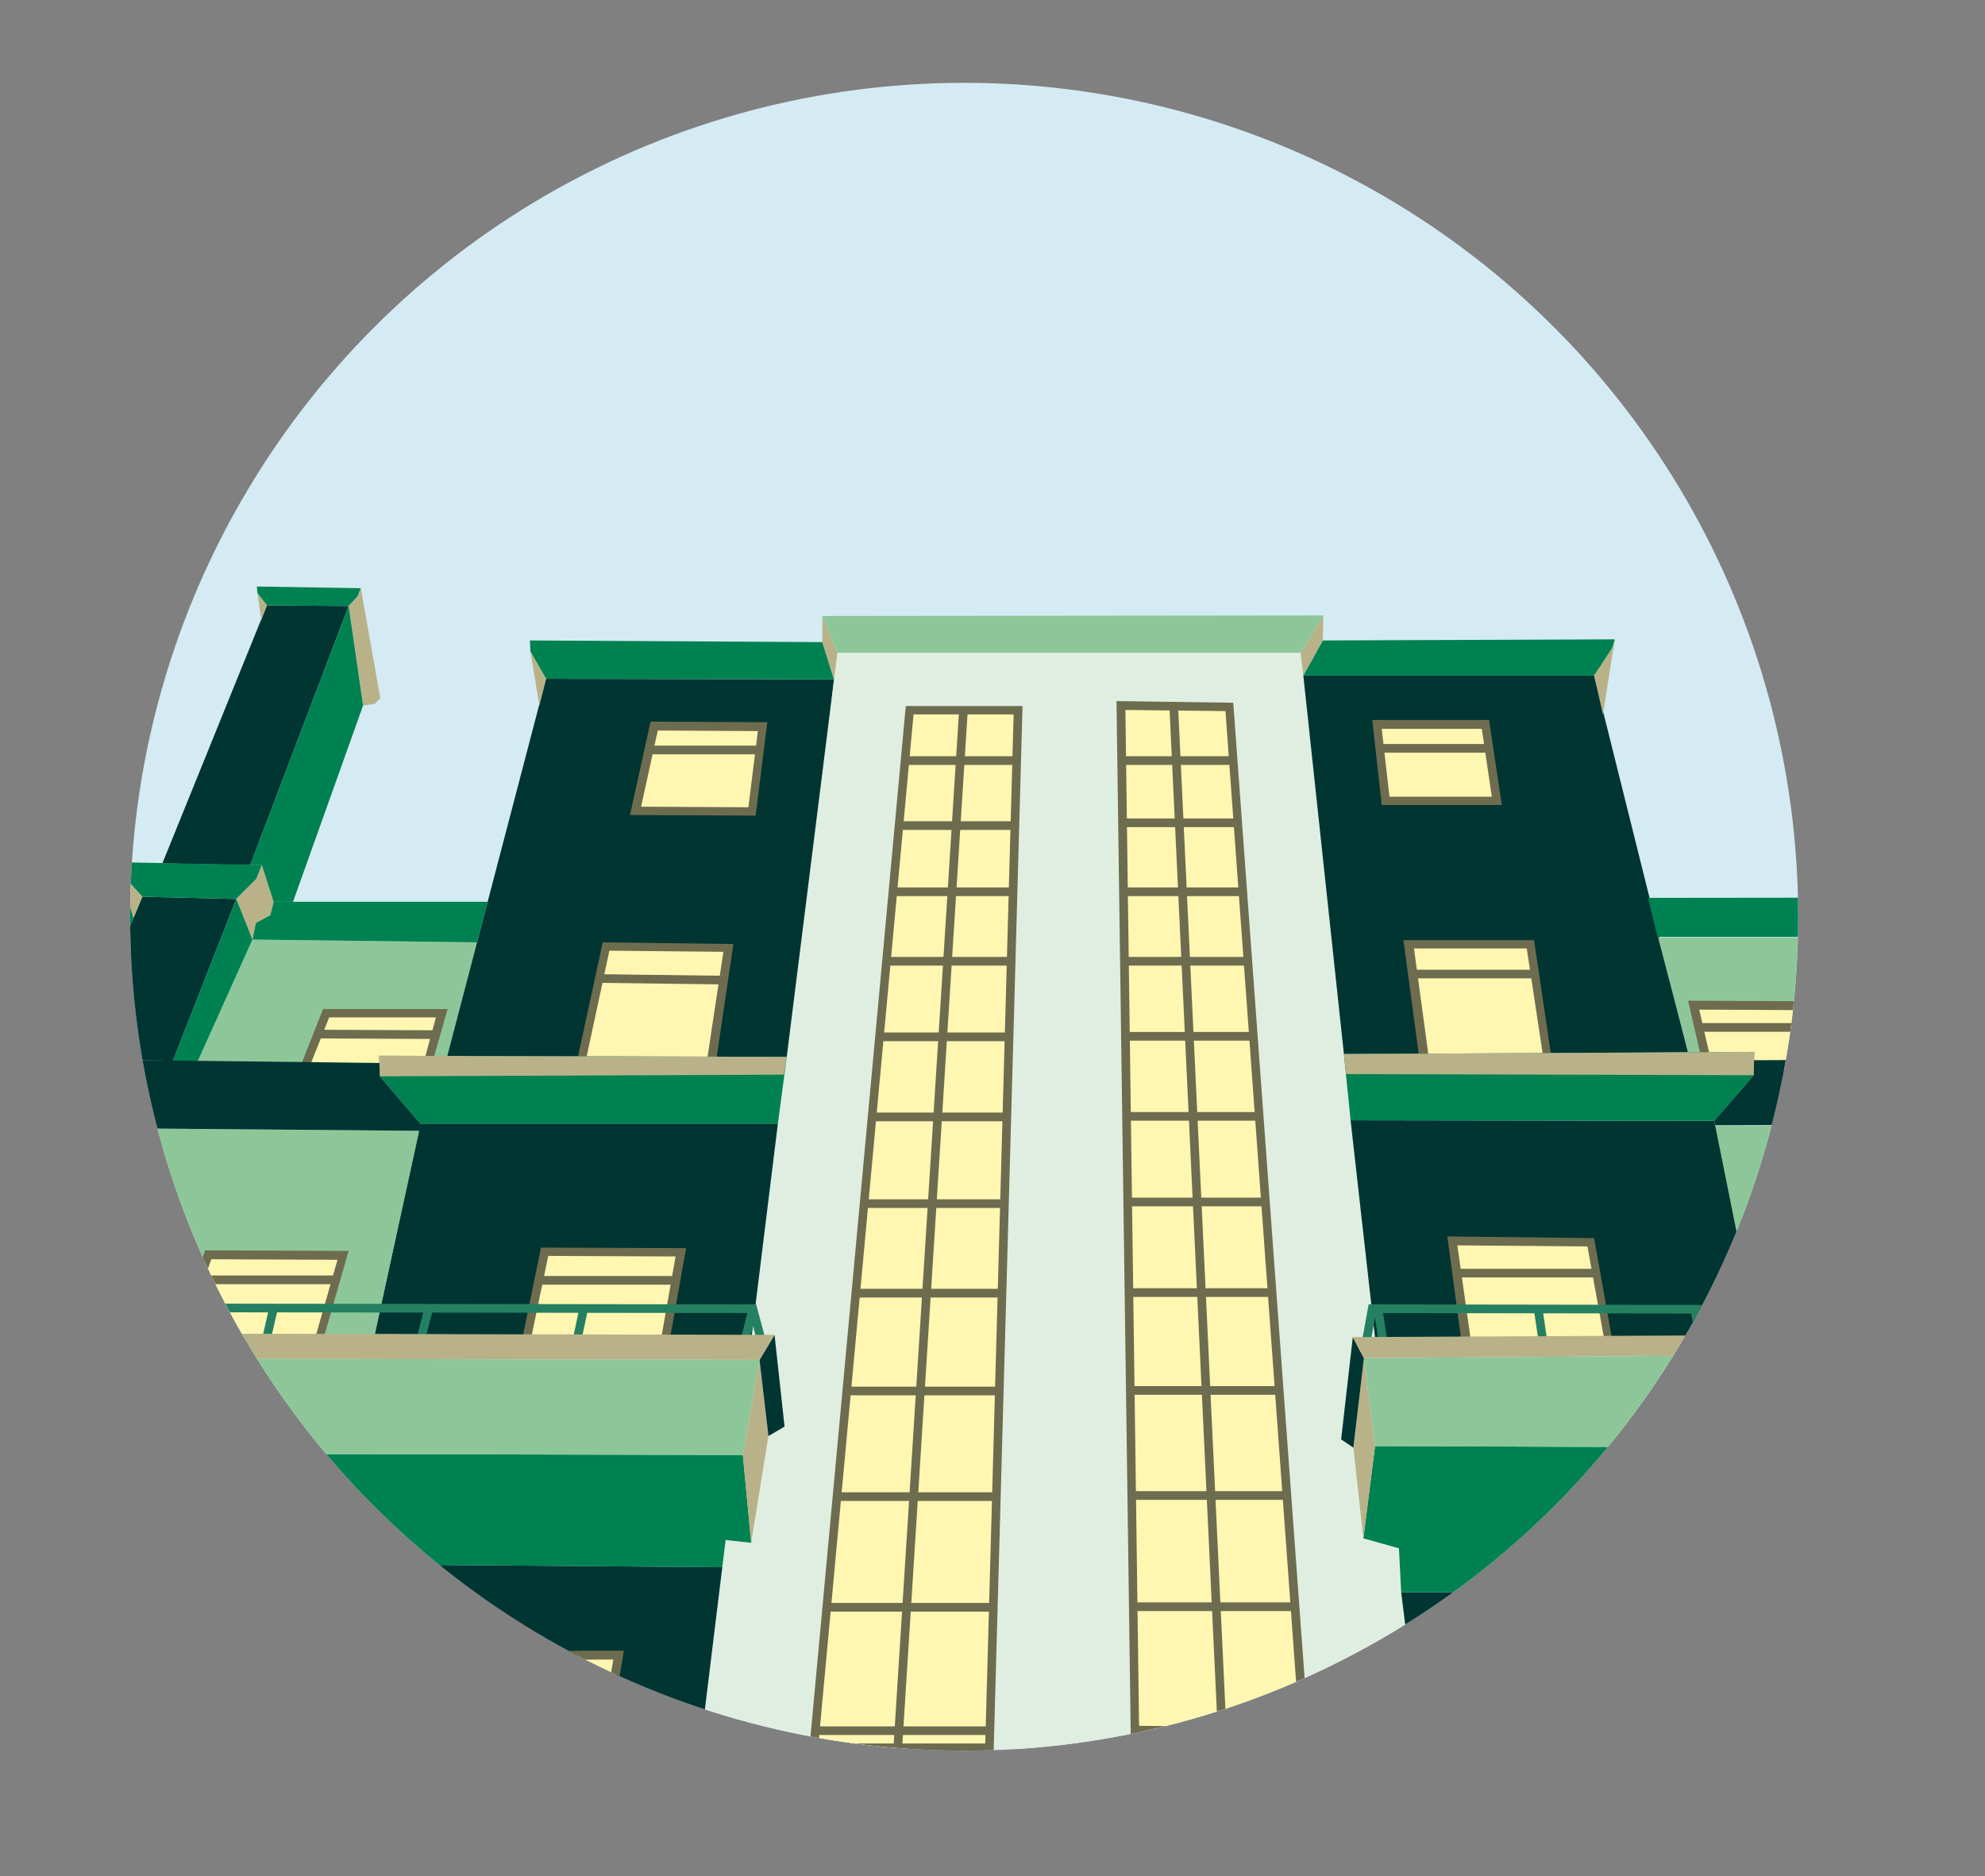
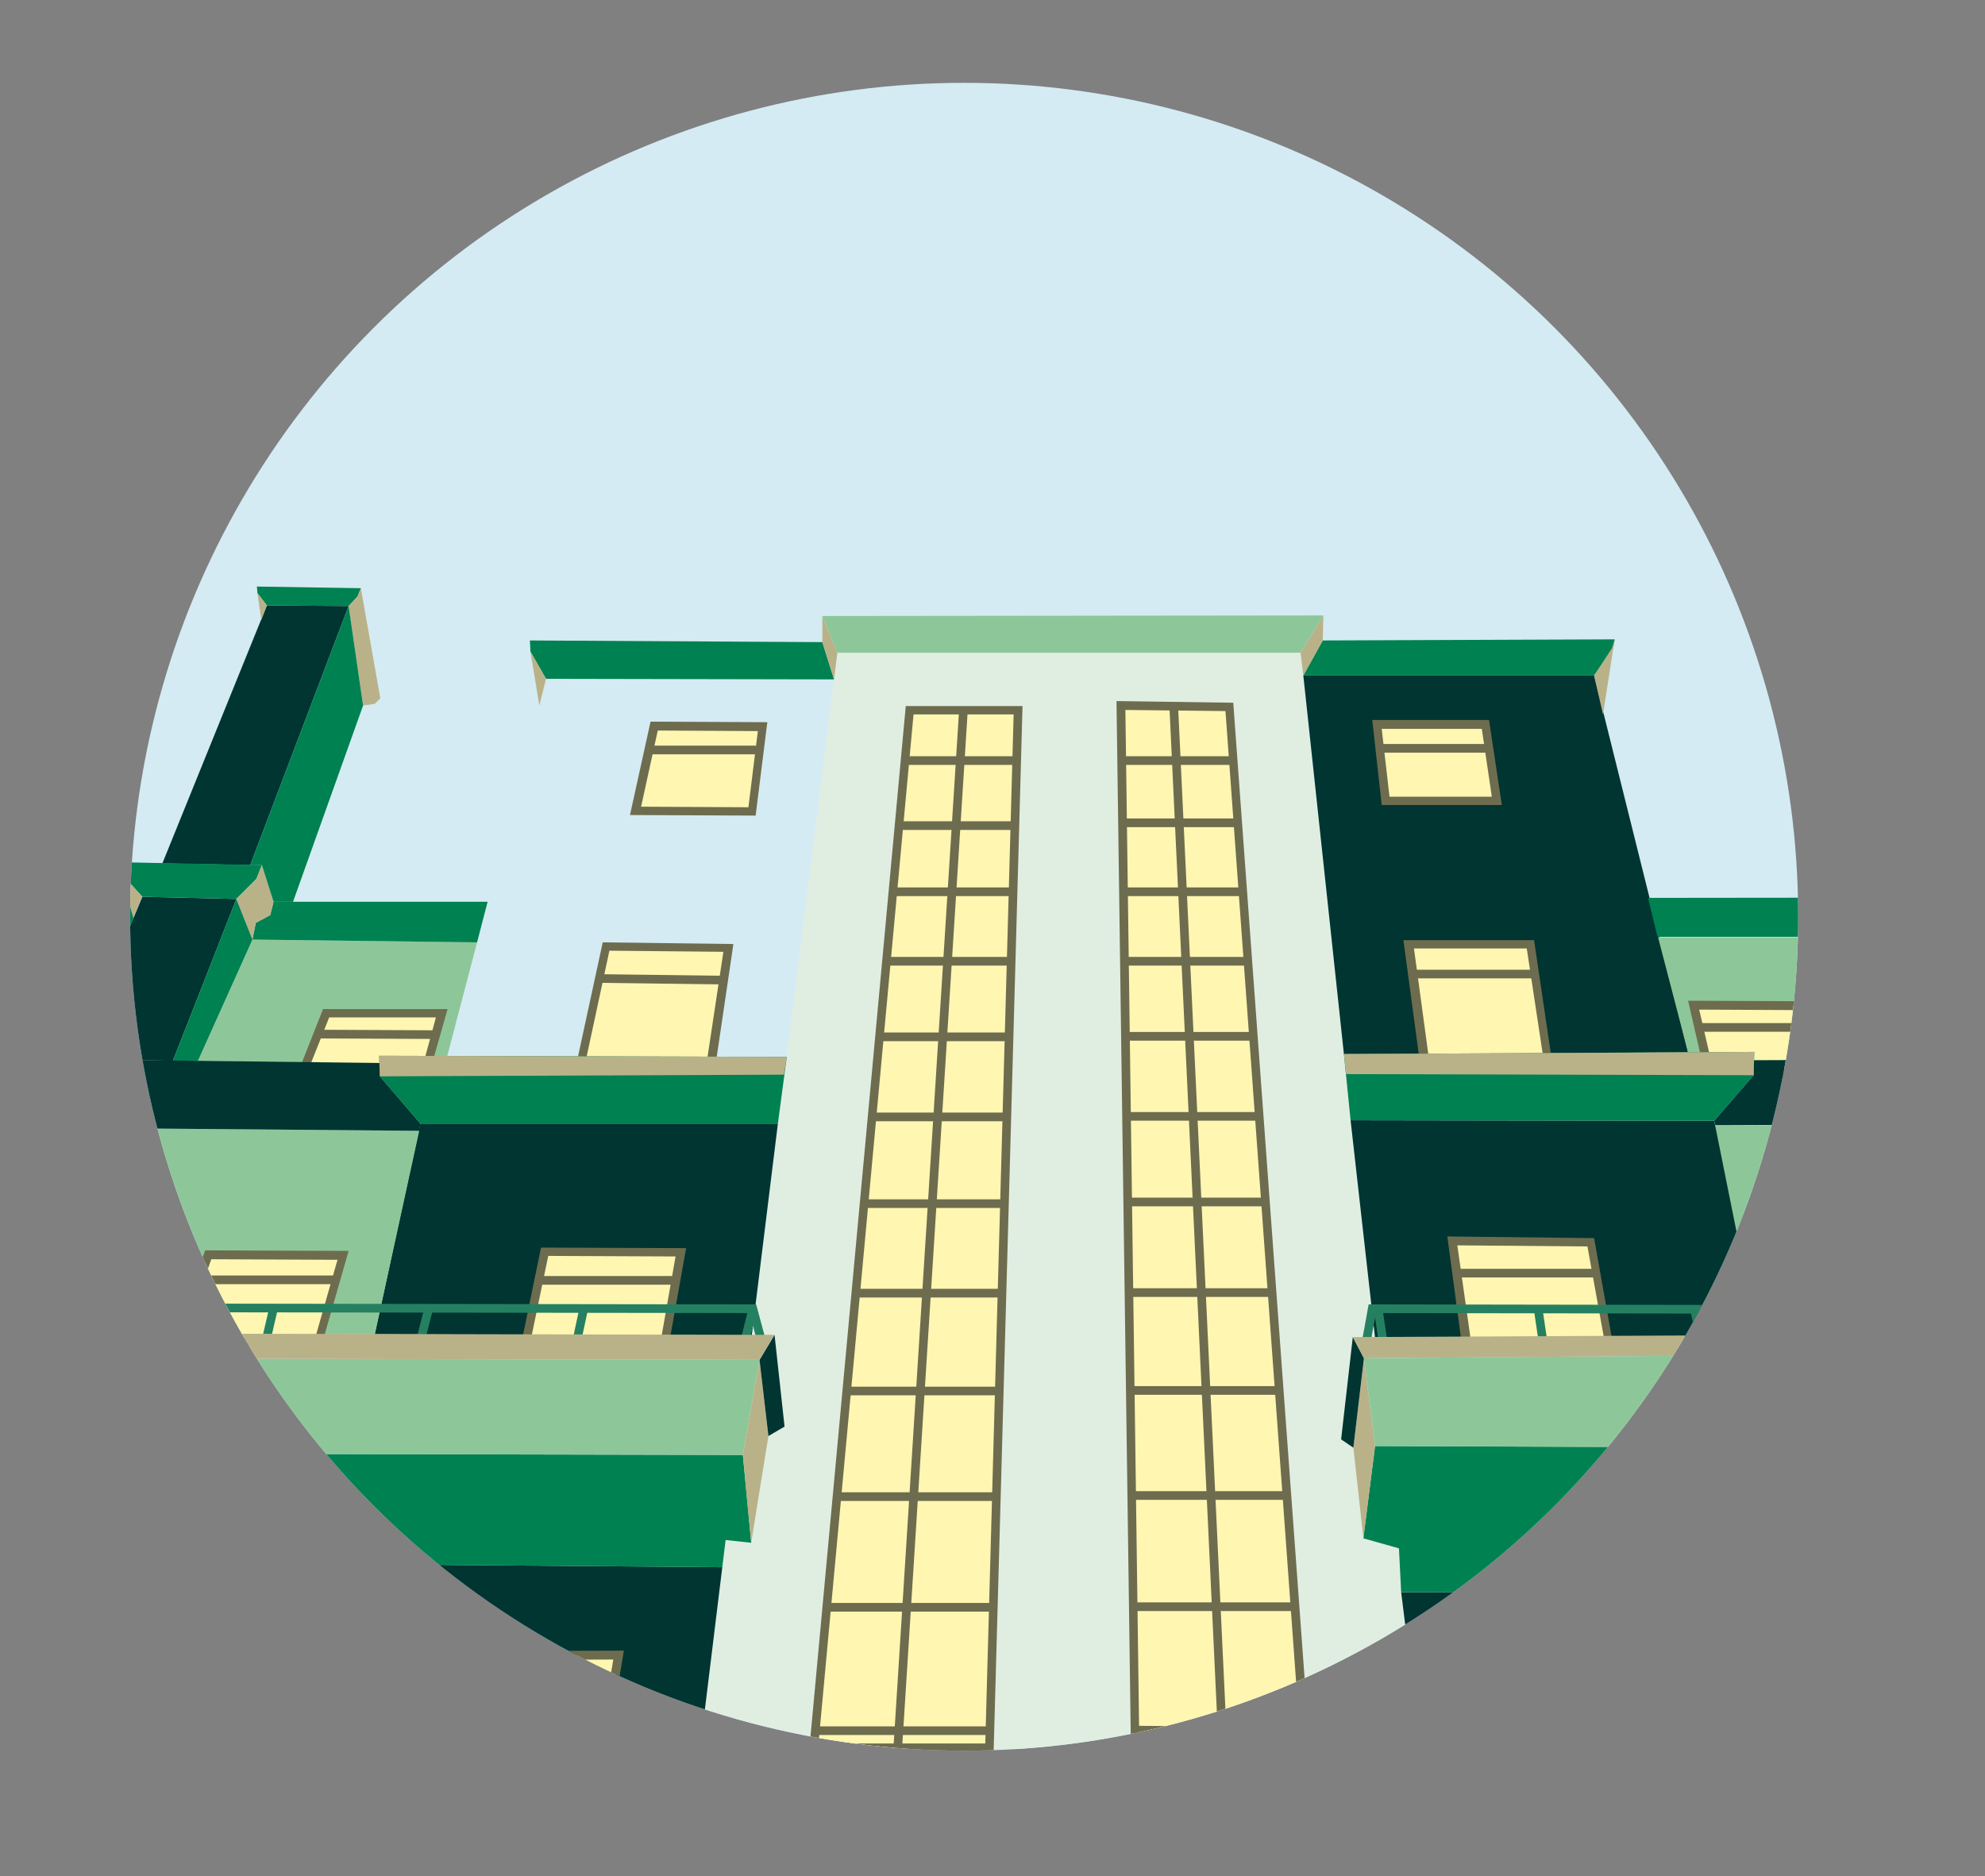
<svg xmlns="http://www.w3.org/2000/svg" xmlns:xlink="http://www.w3.org/1999/xlink" version="1.1" id="Calque_3" x="0px" y="0px" viewBox="0 0 357 337.5" style="enable-background:new 0 0 357 337.5;" xml:space="preserve">
  <rect x="0" y="0" width="357" height="337.5" fill="#808080" stroke="none" />
  <style type="text/css">
	.st0{clip-path:url(#SVGID_2_);fill:#D4EBF3;}
	.st1{clip-path:url(#SVGID_2_);fill:#003532;}
	.st2{clip-path:url(#SVGID_2_);fill:#8DC799;}
	.st3{clip-path:url(#SVGID_2_);fill:#E0EEE2;}
	.st4{clip-path:url(#SVGID_2_);fill:#008151;}
	.st5{clip-path:url(#SVGID_2_);fill:#B9B289;}
	.st6{clip-path:url(#SVGID_2_);}
	.st7{fill:#B9B289;}
	.st8{fill:#FFF6B1;}
	.st9{fill:#6E6C4F;}
	.st10{clip-path:url(#SVGID_2_);fill:#FFF6B1;stroke:#6E6C4F;stroke-width:1.558;stroke-miterlimit:10;}
	.st11{clip-path:url(#SVGID_2_);fill:#EADD6D;stroke:#4C587B;stroke-width:1.558;stroke-miterlimit:10;}
	.st12{fill:none;stroke:#258061;stroke-width:1.558;stroke-miterlimit:10;}
</style>
  <g>
    <defs>
      <circle id="SVGID_1_" cx="173.4" cy="164.9" r="150" />
    </defs>
    <clipPath id="SVGID_2_">
      <use xlink:href="#SVGID_1_" style="overflow:visible;" />
    </clipPath>
    <circle class="st0" cx="173.4" cy="164.9" r="150" />
    <polygon class="st1" points="25.6,161.3 42.5,161.7 31.1,190.8 13.4,190.5  " />
    <polygon class="st1" points="48,108.9 62.7,109 45,155.6 29.2,155.3  " />
    <polygon class="st2" points="35.6,190.8 45.4,169 85.8,169.5 80.4,190.1 68.2,189.9 68,191.3  " />
    <polygon class="st2" points="-6.6,169.6 22.2,169.6 13.4,190.5 -7.2,190.3  " />
-     <polygon class="st1" points="98.2,122.1 150,122.2 142.2,190.1 80.4,190.1  " />
    <polygon class="st3" points="150.6,117.4 233.9,117.4 255.5,314.6 125.9,314.6  " />
    <polygon class="st1" points="286.7,121.5 303.6,189.3 241.7,189.6 234.4,121.5  " />
    <polygon class="st2" points="390.3,168.6 298.2,168.6 303.6,189.3 315.5,189.2 315.7,190.8 390.5,190.4  " />
    <polygon class="st2" points="308.3,202.5 389.7,202.1 390.1,239.8 316.1,240.4  " />
    <polygon class="st1" points="242.9,201.5 308.3,201.6 316.1,240.4 247.3,240.6  " />
    <polygon class="st1" points="75.6,202.1 139.9,202.1 135.2,240.2 67.4,240  " />
    <polygon class="st2" points="-6.9,202.7 75.4,203.4 67.4,240 -7.3,239.8  " />
    <polygon class="st1" points="46.6,314.6 56,283.3 56.7,281.3 129.9,281.9 125.9,314.6  " />
    <polygon class="st2" points="-6.6,283.1 56,283.3 46.6,314.6 -6.9,314.6  " />
    <polygon class="st1" points="252,286.4 328.2,286.2 335.2,314.4 255.5,314.6  " />
    <polygon class="st2" points="390.3,287.9 328.3,288.1 335.2,314.4 389.9,314.4  " />
    <polygon class="st4" points="-6.9,261.4 133.6,261.7 135.1,277.5 130.5,277 129.9,281.9 56.7,281.3 56,283.3 -6.6,283.1  " />
    <polygon class="st4" points="245.2,276.7 247.3,260.1 393.7,260.6 390.3,287.9 328.3,288.1 328.2,286.2 252,286.4 251.6,278.5  " />
    <path class="st4" d="M390.3,161.4c-0.4,0-93.9,0.1-93.9,0.1l1.7,7h92.2V161.4z" />
    <polygon class="st4" points="-7,162 23.2,162.2 24,165.1 22.2,169.6 -7.8,169.6  " />
    <polygon class="st4" points="25.6,161.3 21.6,156.9 22.1,155.1 47.1,155.6 46.1,158.1 42.5,161.7  " />
    <polygon class="st4" points="45.4,169 46,166 48.6,164.6 49.2,162.2 87.7,162.2 85.8,169.5  " />
    <polygon class="st4" points="48,108.9 46.3,106.7 46.2,105.5 64.9,105.8 64.3,107.3 62.7,109  " />
    <polygon class="st4" points="98.2,122.1 95.4,117.2 95.3,115.2 147.9,115.5 150,122.2  " />
    <polygon class="st4" points="234.4,121.5 237.9,115.2 290.4,115 290.1,116.7 286.7,121.5  " />
    <polygon class="st2" points="133.6,261.7 136.6,244.6 -7,244.3 -6.9,261.4  " />
    <polygon class="st5" points="138.2,258.3 136.6,244.6 133.6,261.7 135.1,277.5  " />
    <polygon class="st5" points="243.4,260.4 245.3,244.3 247.3,260.1 245.2,276.7  " />
    <polygon class="st2" points="390.1,243.2 245.3,244.3 247.3,260.1 390.5,260.7  " />
    <polygon class="st5" points="150,122.2 147.9,115.5 147.9,110.8 150.6,117.4  " />
    <polygon class="st5" points="234.4,121.5 233.9,117.4 238,110.7 237.9,115.2  " />
    <polygon class="st2" points="147.9,110.8 238,110.7 233.9,117.4 150.6,117.4  " />
    <polygon class="st5" points="46.3,106.7 47,111.5 48,108.9  " />
    <polygon class="st5" points="62.7,109 65.3,126.9 67.4,126.6 68.4,125.6 64.9,105.8 64.3,107.3  " />
    <polygon class="st5" points="21.6,156.9 24,165.1 25.6,161.3  " />
    <g class="st6">
      <polygon class="st7" points="42.5,161.7 46.1,158.1 47.1,155.6 49.2,162.2 48.6,164.6 46,166 45.4,169   " />
    </g>
    <polygon class="st4" points="65.3,126.9 62.7,109 45,155.6 47.1,155.6 49.2,162.2 52.7,162.2  " />
    <polygon class="st4" points="42.5,161.7 45.4,169 35.6,190.8 31.1,190.8  " />
    <polygon class="st5" points="95.4,117.2 97,126.9 98.2,122.1  " />
    <polygon class="st1" points="139.3,240.1 141.1,256.6 138.2,258.3 136.6,244.6  " />
    <polygon class="st1" points="243.3,240.5 241.2,258.9 243.4,260.4 245.3,244.3  " />
    <polygon class="st5" points="290.4,115 288.3,128.5 286.7,121.5 289.9,116.6  " />
    <g class="st6">
      <polygon class="st8" points="146.4,314.4 163.6,127.8 183.1,127.8 178,314.4   " />
      <path class="st9" d="M182.3,128.5l-5.1,185.1h-30l17.1-185.1H182.3 M183.9,127h-21l-17.4,188.2h33.2L183.9,127L183.9,127z" />
    </g>
    <g class="st6">
      <polygon class="st8" points="204.2,314.1 201.6,126.9 221.1,127.2 234.8,314.3   " />
      <path class="st9" d="M202.4,127.7l18,0.2l13.5,185.6l-29-0.2L202.4,127.7 M200.8,126.1l2.6,188.7l32.2,0.3l-13.8-188.7    L200.8,126.1L200.8,126.1z" />
    </g>
    <g class="st6">
      <polygon class="st8" points="104.3,191.8 109,170.3 131,170.5 127.8,191.9   " />
      <path class="st9" d="M109.6,171l20.5,0.2l-3,19.9l-21.8-0.1L109.6,171 M108.4,169.5l-5,23.1l25.1,0.2l3.4-23L108.4,169.5    L108.4,169.5z" />
    </g>
    <g class="st6">
      <polygon class="st8" points="114.3,145.9 117.6,130.6 137.1,130.7 135.2,146   " />
      <path class="st9" d="M118.3,131.4l18,0.1l-1.7,13.7l-19.3-0.1L118.3,131.4 M117,129.8l-3.7,16.8l22.6,0.1l2.1-16.8L117,129.8    L117,129.8z" />
    </g>
    <g class="st6">
      <polygon class="st8" points="53.9,194.1 58.6,182.2 79.4,182.2 76.5,193 65.9,193 66.1,194.3   " />
      <path class="st9" d="M78.4,183l-2.5,9.2l-9-0.1l-1.9,0l0.2,1.3l-10.1-0.1l4.1-10.3H78.4 M80.5,181.5H58.1l-5.3,13.4L67,195    l-0.2-1.3l10.2,0.1L80.5,181.5L80.5,181.5z" />
    </g>
    <g class="st6">
      <polygon class="st8" points="-7.2,192.5 -2.7,182.3 15.8,182.6 11.7,192.7   " />
      <path class="st9" d="M-2.2,183l16.8,0.3l-3.5,8.6L-6,191.7L-2.2,183 M-3.2,181.5l-5.2,11.8l20.6,0.2l4.7-11.7L-3.2,181.5    L-3.2,181.5z" />
    </g>
    <g class="st6">
      <polygon class="st8" points="31.9,241.4 37.4,225.7 61.7,225.8 57.2,241.4   " />
      <path class="st9" d="M38,226.5l22.7,0.1l-4,14H33L38,226.5 M36.9,224.9l-6.1,17.2h27l4.9-17.1L36.9,224.9L36.9,224.9z" />
    </g>
    <g class="st6">
      <polygon class="st8" points="94.6,241.5 97.9,225.1 122.4,225.3 119.6,241.6   " />
      <path class="st9" d="M98.6,225.9l22.9,0.1l-2.6,14.8l-23.4,0L98.6,225.9 M97.3,224.4l-3.7,18l26.6,0l3.2-17.9L97.3,224.4    L97.3,224.4z" />
    </g>
    <g class="st6">
      <path class="st8" d="M4.7,315.8c2.3-6.2,5.7-15,6.6-16.8c2.7-0.1,18.2-0.1,29.3-0.1L36,315.8H4.7z" />
      <path class="st9" d="M39.5,299.7l-4.2,15.3H5.8c2.1-5.6,5-12.9,6-15.2C15.3,299.8,29.1,299.7,39.5,299.7 M41.6,298.2    c0,0-30.4,0-30.8,0.1c-0.3,0.1-7.2,18.3-7.2,18.3h33L41.6,298.2L41.6,298.2z" />
    </g>
    <g class="st6">
      <polygon class="st8" points="77.4,316.1 81.8,297.8 111.3,297.7 108.2,316.1   " />
      <path class="st9" d="M110.3,298.5l-2.8,16.8H78.4l4-16.7L110.3,298.5 M112.2,296.9l-31,0.1l-4.7,19.9h32.4L112.2,296.9    L112.2,296.9z" />
    </g>
    <g class="st6">
      <polygon class="st8" points="247.7,130.4 267.1,130.3 269.2,144 249.2,144.1   " />
      <path class="st9" d="M266.5,131.1l1.8,12.2l-18.4,0l-1.4-12.2L266.5,131.1 M267.8,129.5l-21,0l1.7,15.3l21.6,0L267.8,129.5    L267.8,129.5z" />
    </g>
    <g class="st6">
      <polygon class="st8" points="253.4,169.9 275.3,169.9 278.4,191.3 256.2,191.3   " />
      <path class="st9" d="M274.6,170.7l3,19.8l-20.6,0l-2.7-19.9H274.6 M275.9,169.1h-23.5l3.1,23l23.8,0L275.9,169.1L275.9,169.1z" />
    </g>
    <g class="st6">
      <polygon class="st8" points="317.4,191.7 307.1,191.8 304.6,180.8 326.5,180.9 330.2,193.1 317.3,193.2   " />
      <path class="st9" d="M305.6,181.6l20.3,0.1l3.2,10.7l-11,0.1l0.1-1.5l-1.7,0l-8.7,0.1L305.6,181.6 M303.6,180l2.9,12.6l10-0.1    l-0.1,1.5l14.8-0.1l-4.1-13.8L303.6,180L303.6,180z" />
    </g>
    <g class="st6">
      <polygon class="st8" points="365.4,178.3 389.7,178.2 390.9,192.5 371.6,192.6   " />
      <path class="st9" d="M389,179l1,12.8l-17.9,0.1l-5.5-12.7L389,179 M390.5,177.4l-26.2,0.1l6.9,15.8l20.6-0.1L390.5,177.4    L390.5,177.4z" />
    </g>
    <g class="st6">
      <polygon class="st8" points="261.2,223.2 286.1,223.5 289.3,241.6 263.7,241.7   " />
      <path class="st9" d="M262.1,224l23.4,0.2l3,16.6l-24,0.1L262.1,224 M260.3,222.4l2.7,20.1l27.2-0.1l-3.5-19.7L260.3,222.4    L260.3,222.4z" />
    </g>
    <g class="st6">
      <polygon class="st8" points="322.3,224.3 346.8,224.1 353.2,241.3 326.7,241.4   " />
      <path class="st9" d="M346.3,224.9l5.8,15.6l-24.7,0.1l-4.1-15.6L346.3,224.9 M347.4,223.4l-26.1,0.1l4.9,18.7l28.2-0.1    L347.4,223.4L347.4,223.4z" />
    </g>
    <g class="st6">
      <path class="st8" d="M273.4,316c-0.3-2.7-1.5-12.5-2-17.5h29.1l2.9,17.5H273.4z" />
      <path class="st9" d="M299.8,299.3l2.6,15.9h-28.3c-0.4-2.9-1.2-10.2-1.8-15.9H299.8 M301.2,297.7h-30.6c0,0,2.1,18.2,2.2,19h31.5    L301.2,297.7L301.2,297.7z" />
    </g>
    <g class="st6">
      <path class="st8" d="M346.8,315.9c-0.7-2.5-3.6-12.9-5-18.2l30.8,0.2l7.1,18.2L346.8,315.9z" />
      <path class="st9" d="M342.8,298.5l29.2,0.2l6.4,16.6l-31.1-0.2C346.6,312.3,344.5,304.7,342.8,298.5 M340.7,297    c0,0,5.3,19.3,5.5,19.7l34.5,0.3l-7.7-19.7L340.7,297L340.7,297z" />
    </g>
    <line class="st10" x1="173.3" y1="127.3" x2="161.5" y2="313.8" />
    <line class="st10" x1="211.1" y1="127.1" x2="219.9" y2="313.6" />
    <line class="st10" x1="116.5" y1="134.9" x2="136" y2="134.9" />
    <line class="st10" x1="162.8" y1="136.8" x2="182.3" y2="136.8" />
    <line class="st10" x1="202" y1="136.8" x2="221.5" y2="136.8" />
    <line class="st10" x1="202.5" y1="148" x2="222" y2="148" />
    <line class="st10" x1="202.1" y1="160.4" x2="223.2" y2="160.4" />
    <line class="st10" x1="202.9" y1="172.9" x2="224.6" y2="172.9" />
    <line class="st10" x1="203" y1="186.4" x2="225.3" y2="186.4" />
    <line class="st10" x1="202.8" y1="200.8" x2="226.3" y2="200.8" />
    <line class="st10" x1="203.4" y1="216.2" x2="227.4" y2="216.2" />
    <line class="st10" x1="203.5" y1="232.5" x2="228.4" y2="232.5" />
    <line class="st10" x1="203.6" y1="250.1" x2="229.5" y2="250.1" />
    <line class="st10" x1="204.1" y1="269" x2="231.4" y2="269" />
    <line class="st10" x1="204.2" y1="289" x2="233" y2="289" />
    <line class="st10" x1="204.2" y1="311.2" x2="234.2" y2="311.4" />
    <line class="st10" x1="150.9" y1="269.2" x2="179.2" y2="269.2" />
    <line class="st10" x1="162.3" y1="148.5" x2="182.8" y2="148.5" />
    <line class="st10" x1="160.9" y1="160.4" x2="182.4" y2="160.4" />
    <line class="st10" x1="154.3" y1="232.6" x2="180" y2="232.6" />
    <line class="st10" x1="159.3" y1="172.9" x2="181.5" y2="172.9" />
    <line class="st10" x1="155.6" y1="216.5" x2="180" y2="216.5" />
    <line class="st10" x1="158.3" y1="186.5" x2="181.7" y2="186.5" />
    <line class="st10" x1="157.3" y1="200.9" x2="180.8" y2="200.9" />
    <line class="st10" x1="149" y1="289.1" x2="178.3" y2="289.1" />
    <line class="st10" x1="152.5" y1="250.2" x2="179.3" y2="250.2" />
    <line class="st10" x1="146.7" y1="311.3" x2="177.8" y2="311.3" />
    <line class="st10" x1="247.9" y1="134.6" x2="267.3" y2="134.6" />
    <line class="st10" x1="107.5" y1="176" x2="130.6" y2="176.3" />
    <line class="st10" x1="253.5" y1="175.2" x2="276.4" y2="175.2" />
    <line class="st10" x1="305.1" y1="184.8" x2="328.1" y2="184.8" />
    <line class="st10" x1="367.7" y1="182.7" x2="390.7" y2="182.7" />
    <line class="st10" x1="57" y1="186" x2="78.6" y2="186.1" />
    <line class="st11" x1="-4.6" y1="186" x2="14.2" y2="186.4" />
    <line class="st10" x1="97.2" y1="230.3" x2="121.2" y2="230.3" />
    <line class="st10" x1="262.3" y1="229" x2="286.7" y2="229" />
    <line class="st10" x1="272.4" y1="304.6" x2="301.6" y2="304.6" />
    <line class="st10" x1="343.5" y1="303.9" x2="374.6" y2="303.9" />
    <line class="st10" x1="324.1" y1="229.3" x2="348.5" y2="229.3" />
    <line class="st10" x1="36" y1="230.2" x2="60" y2="230.2" />
    <line class="st10" x1="9.4" y1="304" x2="38.9" y2="304" />
    <line class="st10" x1="80.5" y1="303.6" x2="110.1" y2="303.6" />
    <polygon class="st4" points="139.9,202.1 141.5,190.1 68.2,189.9 68.3,193.6 75.6,202.1  " />
    <polygon class="st1" points="-7.2,190.3 68.4,191.2 68.3,193.6 75.6,202.1 75.4,203.4 -6.9,202.7  " />
    <polygon class="st4" points="242.9,201.5 241.7,189.6 315.5,189.2 315.4,193.4 308.3,201.6  " />
    <polygon class="st1" points="390.5,190.4 315.4,190.7 315.4,193.4 308.3,201.6 308.5,202.4 390.2,202.1  " />
    <g class="st6">
      <line class="st12" x1="103.8" y1="240.9" x2="105" y2="235.3" />
      <g>
        <polyline class="st12" points="-8.5,235.2 135.4,235.4 136.9,241    " />
        <line class="st12" x1="19" y1="240.8" x2="20.8" y2="235.2" />
        <line class="st12" x1="47.9" y1="240.9" x2="49.2" y2="235.3" />
        <line class="st12" x1="75.7" y1="240.8" x2="77.1" y2="235.4" />
        <line class="st12" x1="134" y1="241" x2="135.4" y2="235.4" />
        <path class="st12" d="M391,235.7c-0.8-0.1-144.2-0.3-144.2-0.3l-1,5.5" />
        <line class="st12" x1="363.5" y1="241.1" x2="362" y2="235.4" />
        <line class="st12" x1="335" y1="241.5" x2="333.6" y2="235.4" />
        <line class="st12" x1="306" y1="241.4" x2="304.7" y2="235.2" />
        <line class="st12" x1="277.5" y1="241.3" x2="276.6" y2="235.2" />
        <line class="st12" x1="248.7" y1="241.1" x2="247.9" y2="235.7" />
      </g>
    </g>
    <polygon class="st5" points="-7.3,239.8 139.3,240.1 136.6,244.6 -7,244.3  " />
    <polygon class="st5" points="243.3,240.5 245.3,244.3 390.1,243.2 390.1,239.8  " />
    <polygon class="st5" points="68.2,189.9 141.5,190.1 141,193.3 68.3,193.6  " />
    <polygon class="st5" points="315.5,189.2 315.4,193.4 242.1,193.2 241.7,189.6  " />
  </g>
</svg>